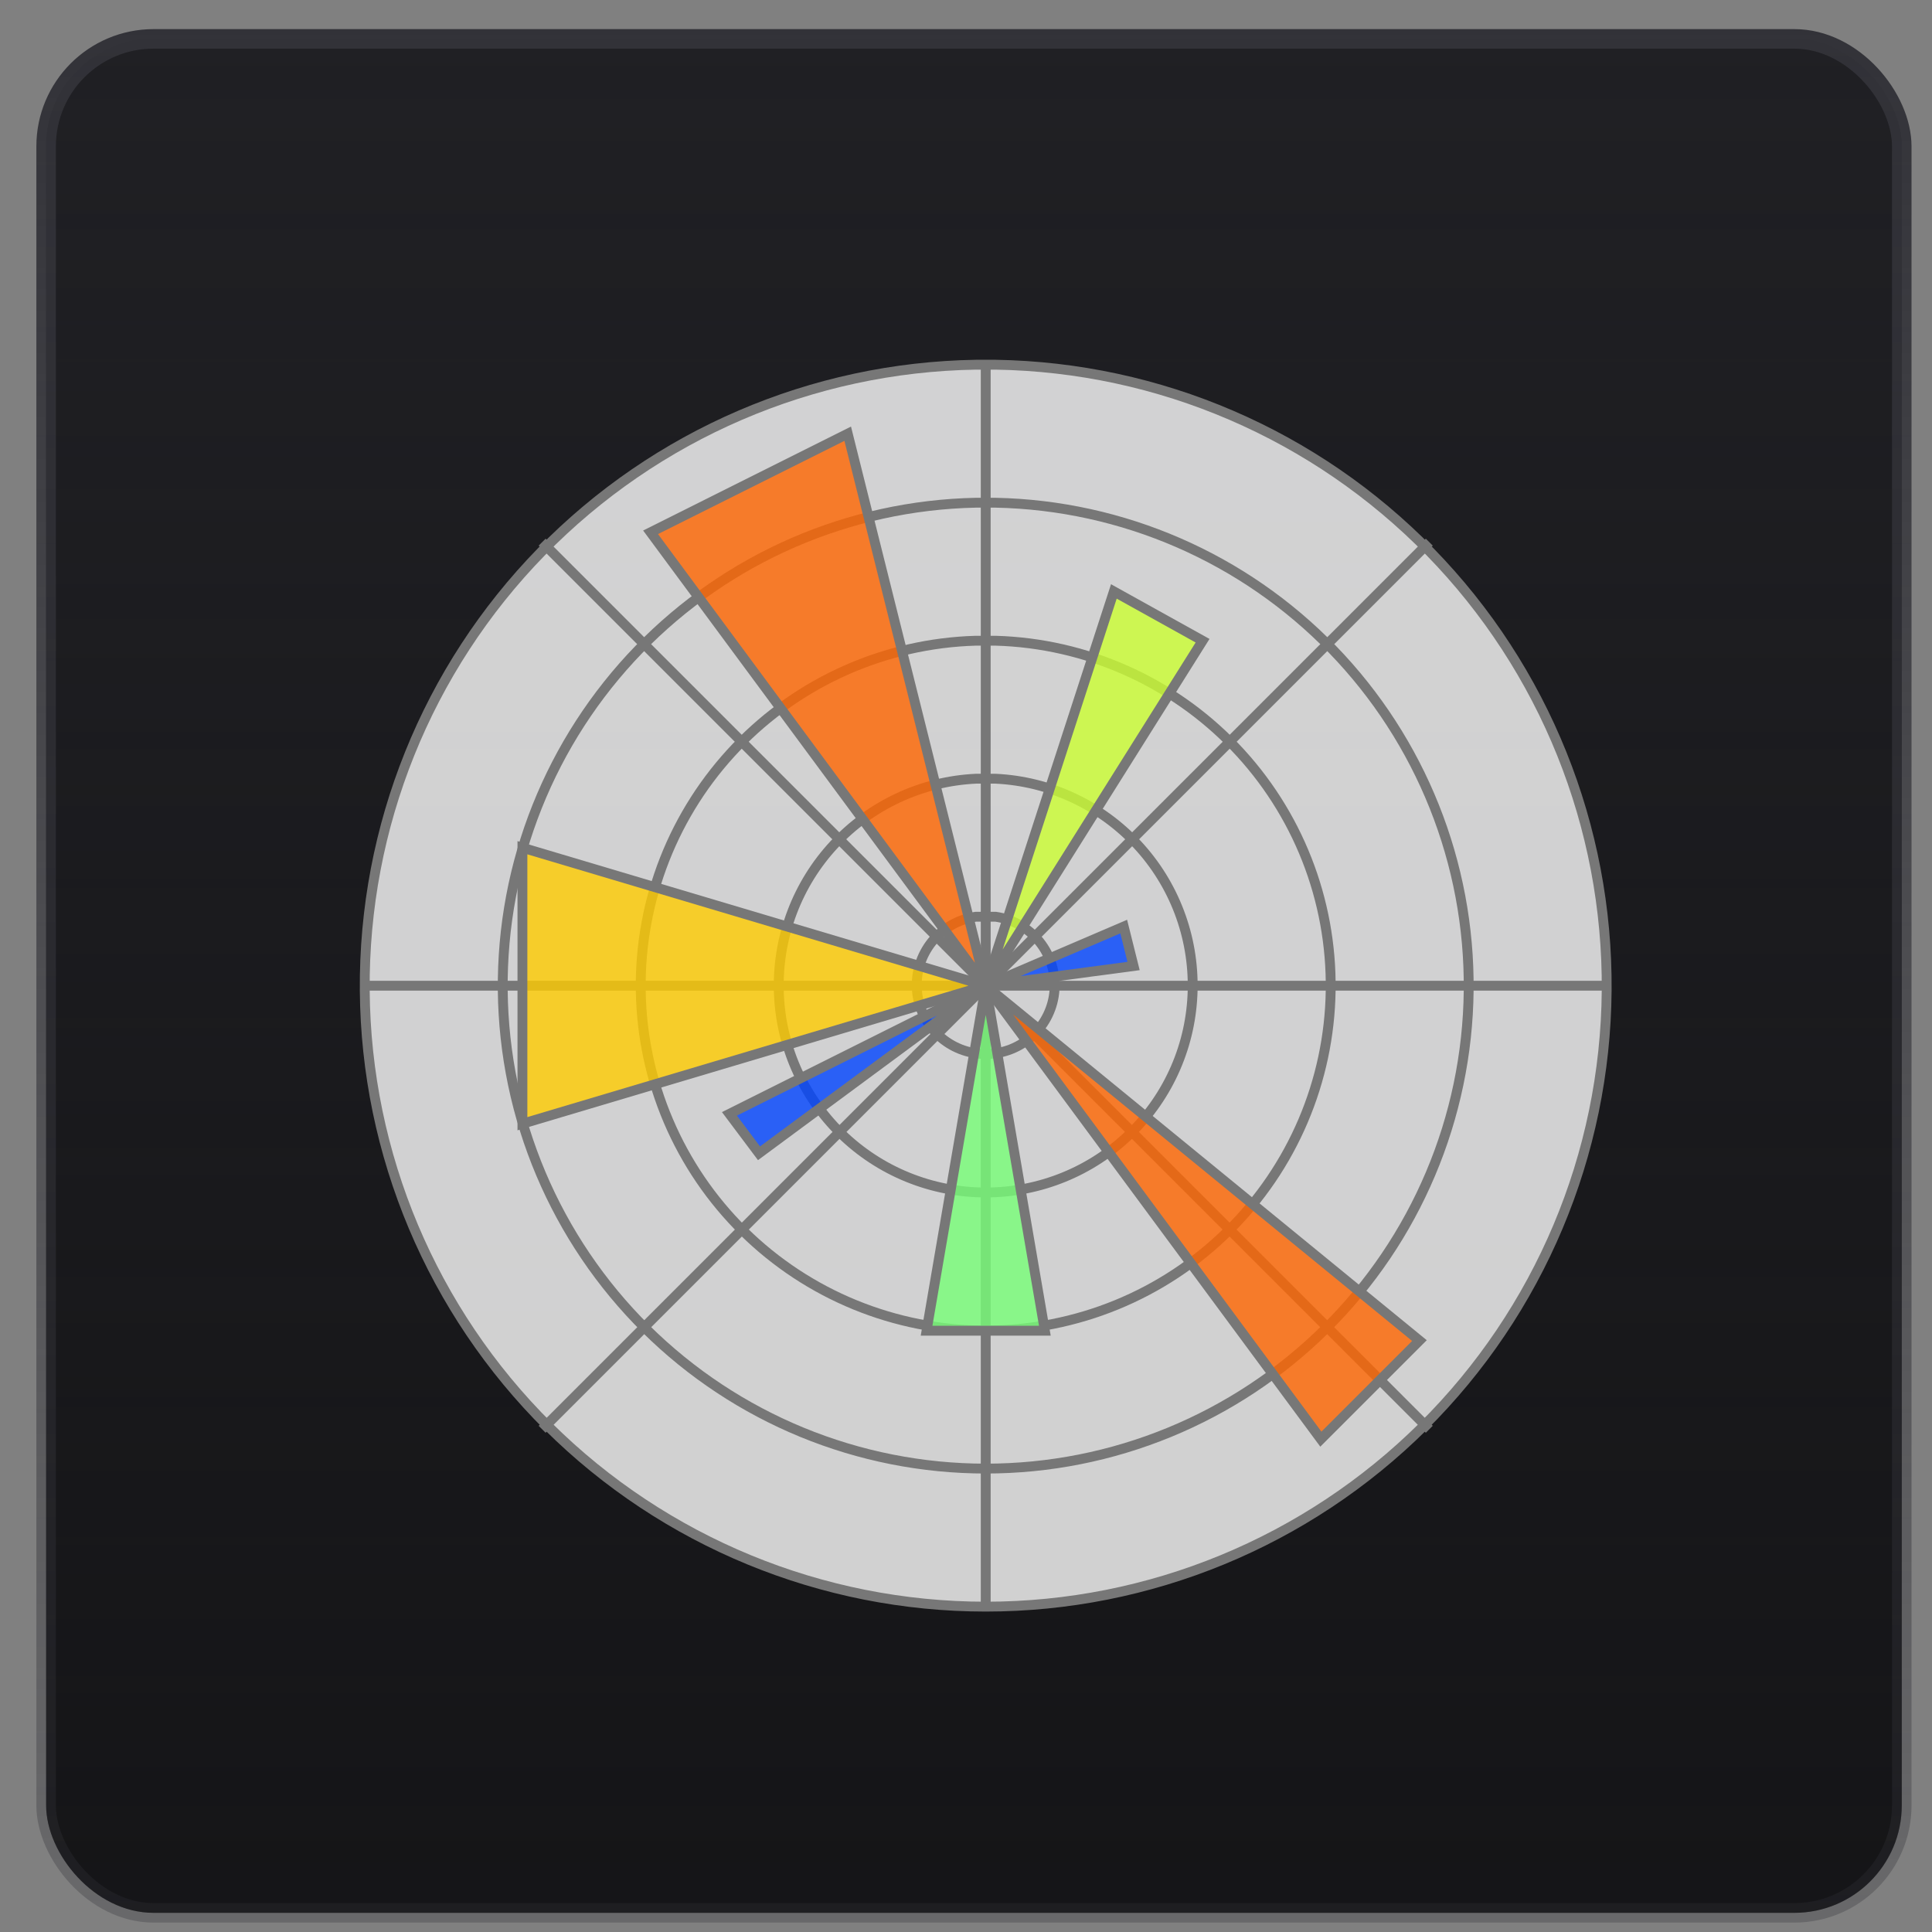
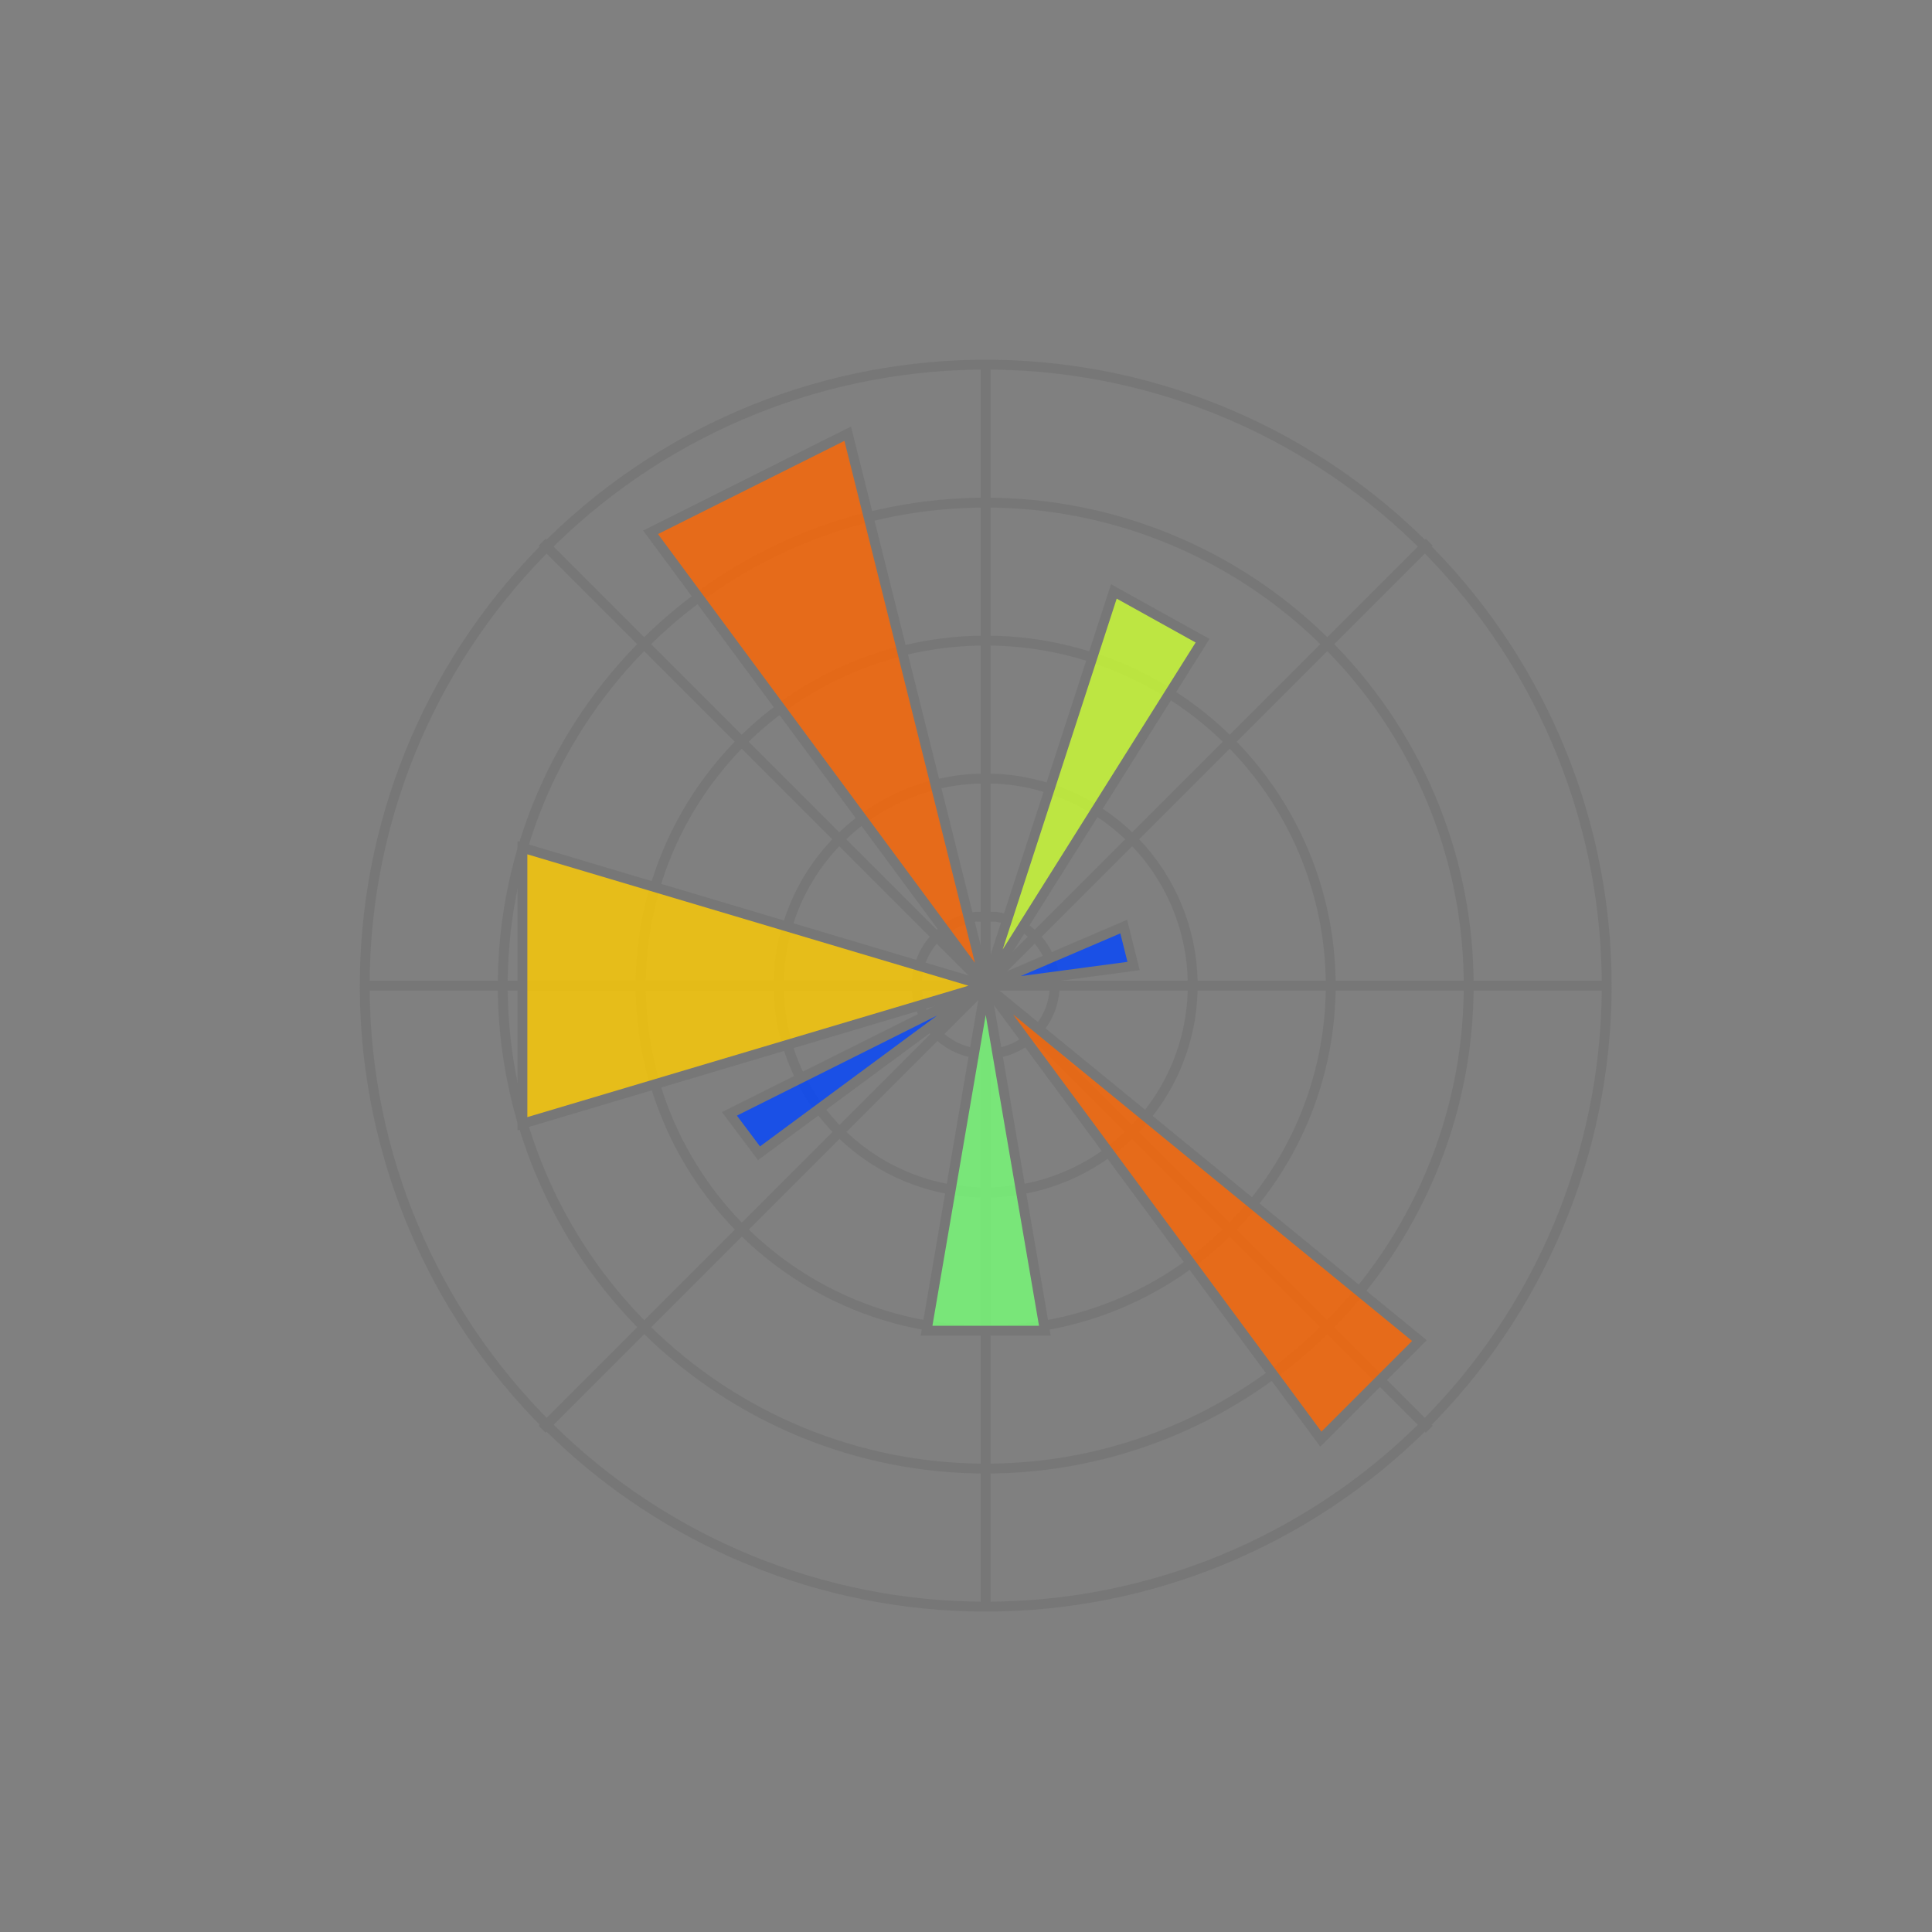
<svg xmlns="http://www.w3.org/2000/svg" width="49" height="49" viewBox="0 0 49 49" fill="none">
  <rect x="0" y="0" width="49" height="49" fill="#808080" stroke="none" />
-   <rect x="1.17" y="0.986" width="47.063" height="47.528" rx="2.725" fill="#121214" />
-   <rect x="1.17" y="0.986" width="47.063" height="47.528" rx="2.725" fill="url(#paint0_linear_1109_21957)" />
  <g clip-path="url(#clip0_1109_21957)">
-     <path d="M24.75 9.25C20.595 9.316 16.634 11.021 13.731 13.995C10.828 16.968 9.218 20.968 9.251 25.123C9.283 29.278 10.957 33.252 13.907 36.179C16.857 39.106 20.845 40.748 25 40.748C29.155 40.748 33.143 39.106 36.093 36.179C39.043 33.252 40.717 29.278 40.749 25.123C40.782 20.968 39.172 16.968 36.269 13.995C33.365 11.021 29.405 9.316 25.25 9.25H24.75ZM24.75 12.75C21.523 12.816 18.453 14.152 16.206 16.469C13.96 18.786 12.718 21.895 12.751 25.122C12.784 28.349 14.089 31.433 16.382 33.704C18.676 35.974 21.773 37.247 25 37.247C28.227 37.247 31.324 35.974 33.618 33.704C35.911 31.433 37.216 28.349 37.249 25.122C37.282 21.895 36.04 18.786 33.794 16.469C31.547 14.152 28.477 12.816 25.25 12.75H24.75ZM24.75 16.25C22.452 16.316 20.272 17.283 18.682 18.943C17.091 20.603 16.218 22.823 16.251 25.121C16.284 27.42 17.22 29.614 18.857 31.228C20.494 32.842 22.701 33.746 25 33.746C27.299 33.746 29.506 32.842 31.143 31.228C32.78 29.614 33.716 27.42 33.749 25.121C33.782 22.823 32.909 20.603 31.318 18.943C29.728 17.283 27.548 16.316 25.25 16.25H24.75ZM24.75 19.75C23.381 19.815 22.091 20.413 21.157 21.417C20.223 22.42 19.719 23.749 19.752 25.119C19.784 26.489 20.351 27.793 21.332 28.75C22.313 29.708 23.629 30.244 25 30.244C26.371 30.244 27.687 29.708 28.668 28.75C29.649 27.793 30.216 26.489 30.248 25.119C30.281 23.749 29.777 22.42 28.843 21.417C27.909 20.413 26.619 19.815 25.25 19.75H24.75ZM24.75 23.25C24.312 23.313 23.914 23.54 23.637 23.884C23.36 24.229 23.223 24.666 23.255 25.107C23.286 25.549 23.484 25.962 23.808 26.263C24.132 26.564 24.558 26.732 25 26.732C25.442 26.732 25.869 26.564 26.192 26.263C26.516 25.962 26.714 25.549 26.745 25.107C26.777 24.666 26.64 24.229 26.363 23.884C26.086 23.54 25.688 23.313 25.25 23.25H24.75ZM40.75 25H9.25H40.75ZM36.25 13.75L13.75 36.25L36.25 13.75ZM36.25 36.25L13.75 13.75L36.25 36.25ZM25 9.25V40.75V9.25Z" fill="white" fill-opacity="0.8" />
    <path d="M40.75 25H9.25M36.25 13.75L13.75 36.25M36.25 36.25L13.75 13.75M25 9.25V40.75M24.75 9.25C20.595 9.316 16.634 11.021 13.731 13.995C10.828 16.968 9.218 20.968 9.251 25.123C9.283 29.278 10.957 33.252 13.907 36.179C16.857 39.106 20.845 40.748 25 40.748C29.155 40.748 33.143 39.106 36.093 36.179C39.043 33.252 40.717 29.278 40.749 25.123C40.782 20.968 39.172 16.968 36.269 13.995C33.365 11.021 29.405 9.316 25.25 9.25H24.75ZM24.75 12.75C21.523 12.816 18.453 14.152 16.206 16.469C13.96 18.786 12.718 21.895 12.751 25.122C12.784 28.349 14.089 31.433 16.382 33.704C18.676 35.974 21.773 37.247 25 37.247C28.227 37.247 31.324 35.974 33.618 33.704C35.911 31.433 37.216 28.349 37.249 25.122C37.282 21.895 36.04 18.786 33.794 16.469C31.547 14.152 28.477 12.816 25.25 12.75H24.75ZM24.75 16.25C22.452 16.316 20.272 17.283 18.682 18.943C17.091 20.603 16.218 22.823 16.251 25.121C16.284 27.42 17.22 29.614 18.857 31.228C20.494 32.842 22.701 33.746 25 33.746C27.299 33.746 29.506 32.842 31.143 31.228C32.78 29.614 33.716 27.42 33.749 25.121C33.782 22.823 32.909 20.603 31.318 18.943C29.728 17.283 27.548 16.316 25.25 16.25H24.75ZM24.75 19.75C23.381 19.815 22.091 20.413 21.157 21.417C20.223 22.42 19.719 23.749 19.752 25.119C19.784 26.489 20.351 27.793 21.332 28.75C22.313 29.708 23.629 30.244 25 30.244C26.371 30.244 27.687 29.708 28.668 28.75C29.649 27.793 30.216 26.489 30.248 25.119C30.281 23.749 29.777 22.42 28.843 21.417C27.909 20.413 26.619 19.815 25.25 19.75H24.75ZM24.75 23.25C24.312 23.313 23.914 23.54 23.637 23.884C23.36 24.229 23.223 24.666 23.255 25.107C23.286 25.549 23.484 25.962 23.808 26.263C24.132 26.564 24.558 26.732 25 26.732C25.442 26.732 25.868 26.564 26.192 26.263C26.516 25.962 26.714 25.549 26.745 25.107C26.777 24.666 26.64 24.229 26.363 23.884C26.086 23.54 25.688 23.313 25.25 23.25H24.75Z" stroke="#777777" stroke-width="0.25" />
    <path d="M21.5 11L16.5 13.5L33.5 36.5L36 34L25 25L21.5 11Z" fill="#FF6600" fill-opacity="0.8" stroke="#777777" stroke-width="0.25" />
    <path d="M13.25 21.5V28.5L25 25L13.25 21.5Z" fill="#FFCC00" fill-opacity="0.8" stroke="#777777" stroke-width="0.25" />
    <path d="M25 25L26.5 33.75H23.5L25 25Z" fill="#77FF77" fill-opacity="0.8" stroke="#777777" stroke-width="0.25" />
    <path d="M25 25L28.25 15L30.5 16.25L25 25Z" fill="#CCFF33" fill-opacity="0.8" stroke="#777777" stroke-width="0.25" />
    <path d="M25 25L28.5 23.5L28.75 24.5L25 25ZM25 25L18.5 28.25L19.25 29.25L25 25Z" fill="#0044FF" fill-opacity="0.8" />
    <path d="M25 25L28.5 23.5L28.75 24.5L25 25ZM25 25L18.5 28.25L19.25 29.25L25 25Z" stroke="#777777" stroke-width="0.25" />
  </g>
-   <rect x="1.17" y="0.986" width="47.063" height="47.528" rx="2.725" stroke="url(#paint1_linear_1109_21957)" stroke-width="0.495" />
  <defs>
    <linearGradient id="paint0_linear_1109_21957" x1="24.701" y1="0.739" x2="24.701" y2="48.762" gradientUnits="userSpaceOnUse">
      <stop stop-color="#202024" />
      <stop offset="1" stop-color="#202024" stop-opacity="0.2" />
    </linearGradient>
    <linearGradient id="paint1_linear_1109_21957" x1="24.701" y1="0.739" x2="24.701" y2="48.762" gradientUnits="userSpaceOnUse">
      <stop stop-color="#323238" />
      <stop offset="1" stop-color="#323238" stop-opacity="0.3" />
    </linearGradient>
    <clipPath id="clip0_1109_21957">
      <rect width="32" height="32" fill="white" transform="translate(9 9)" />
    </clipPath>
  </defs>
</svg>